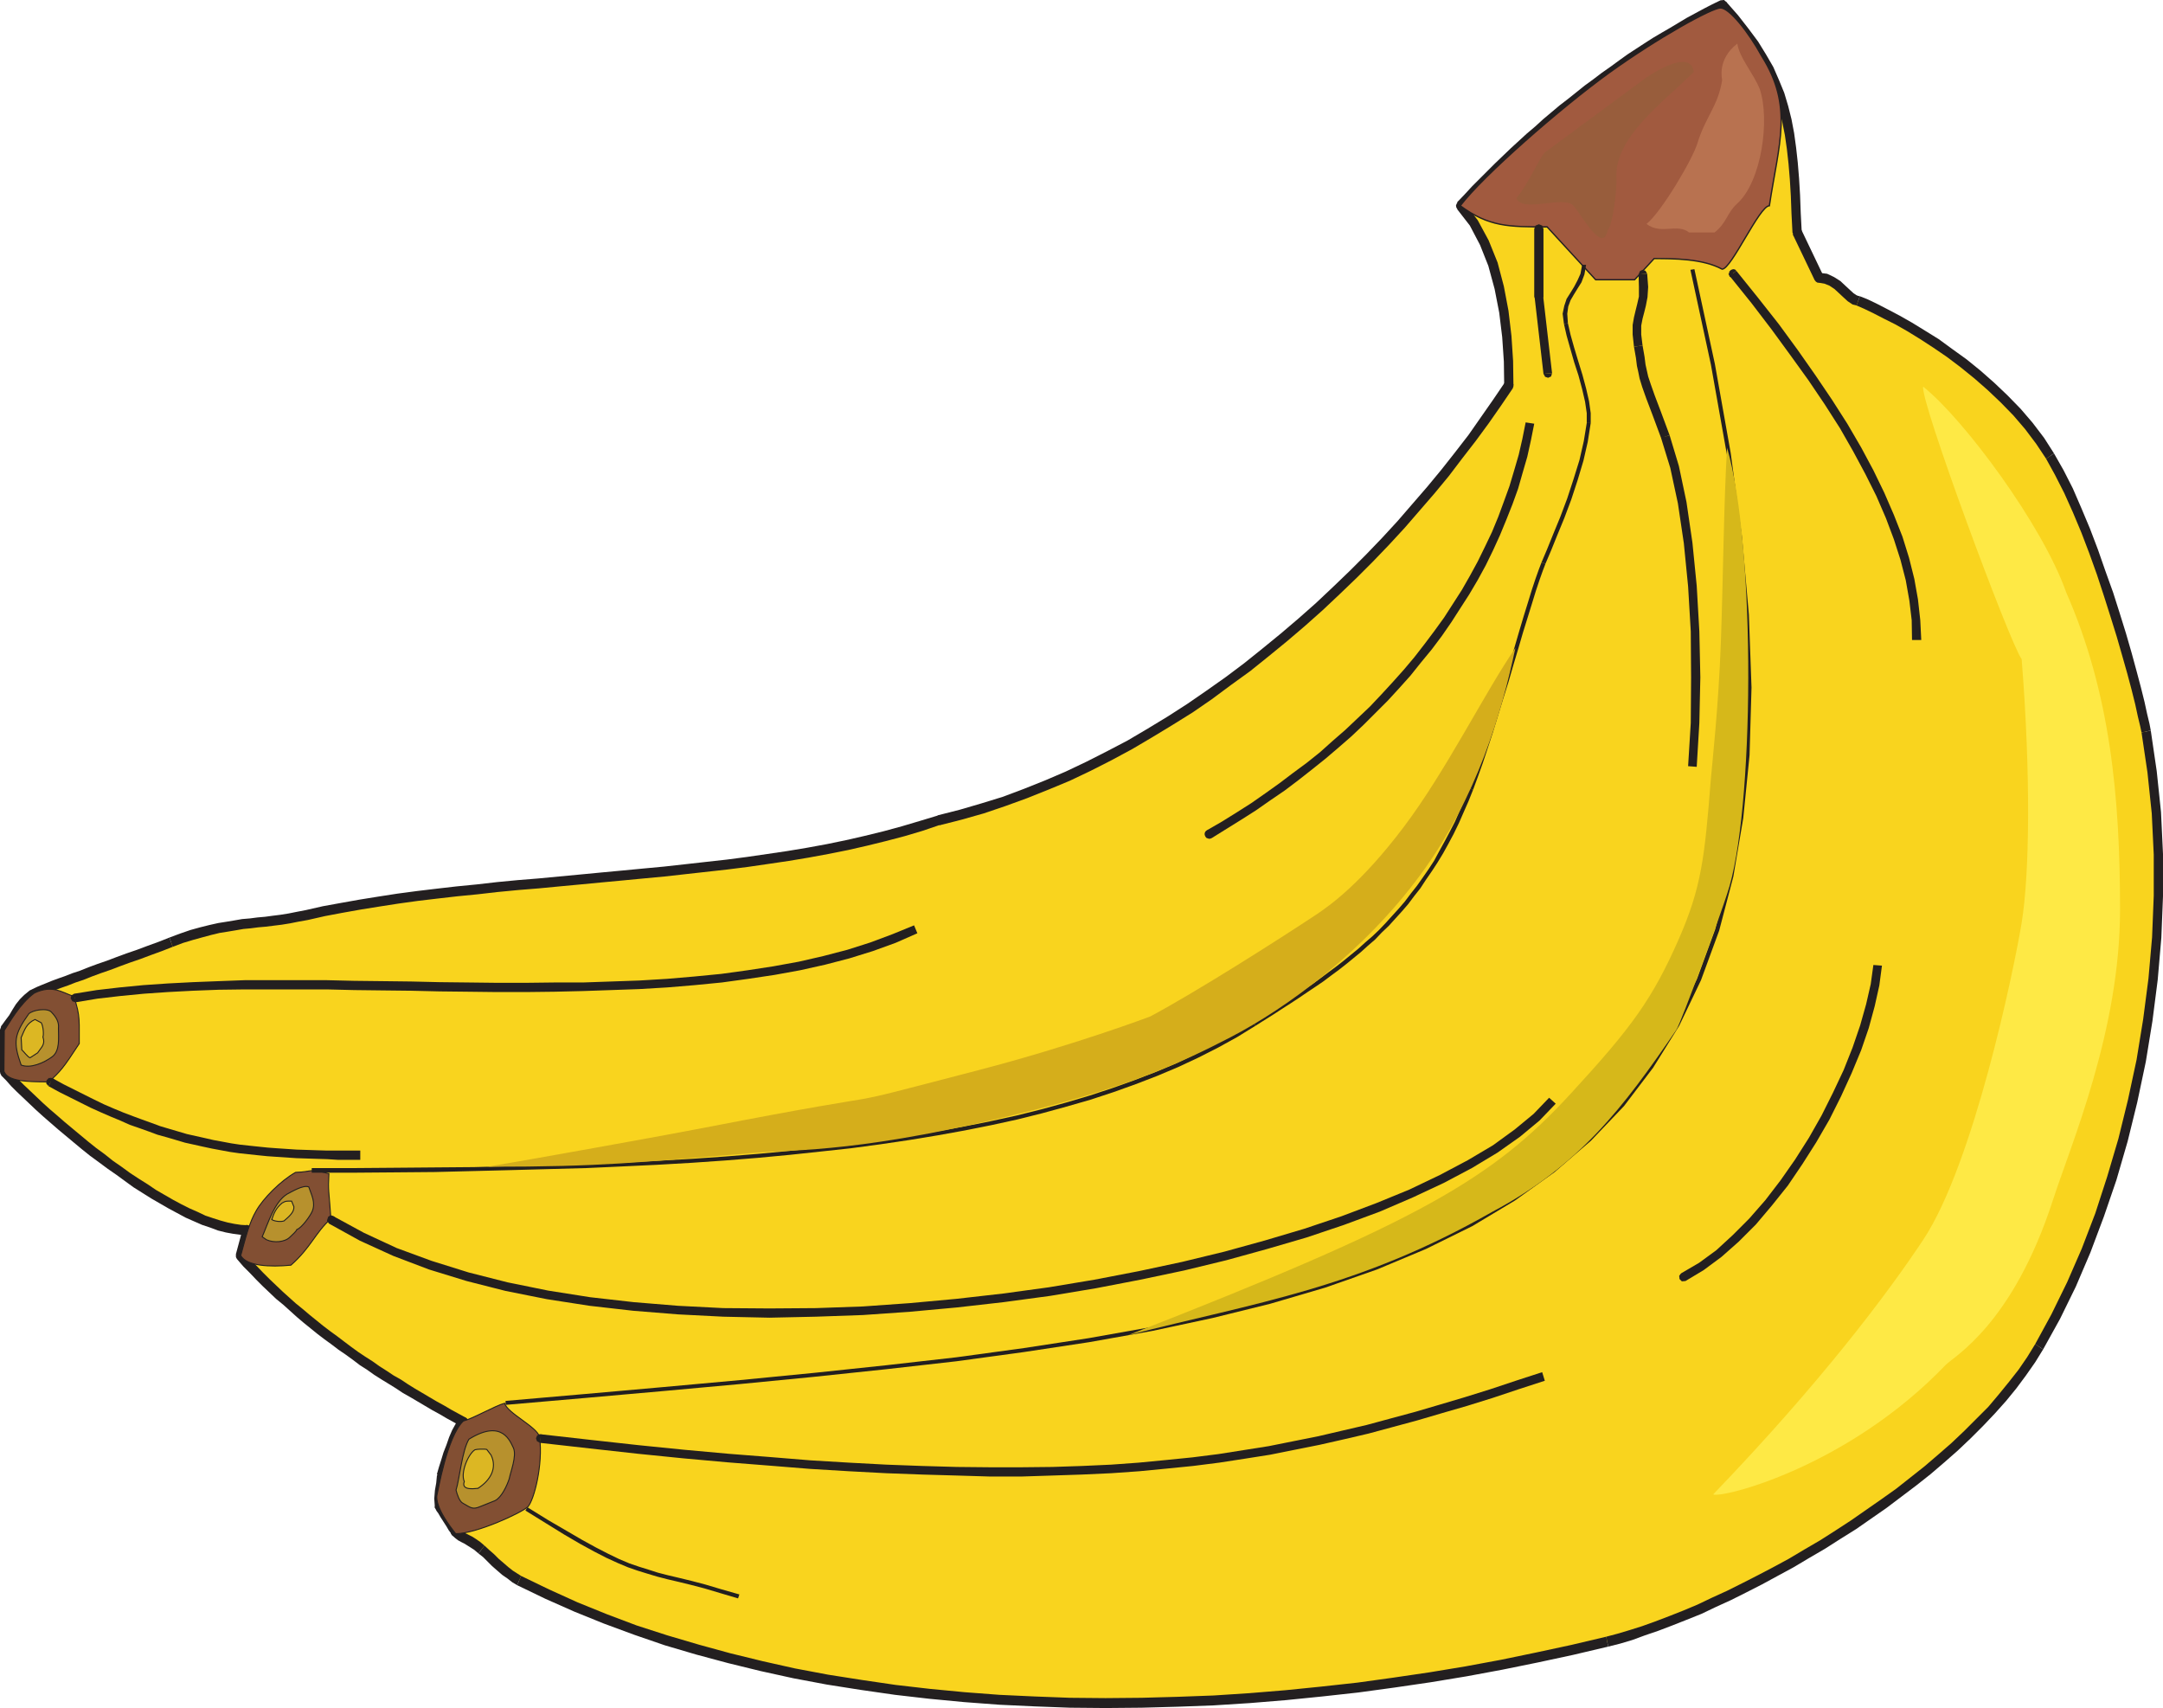
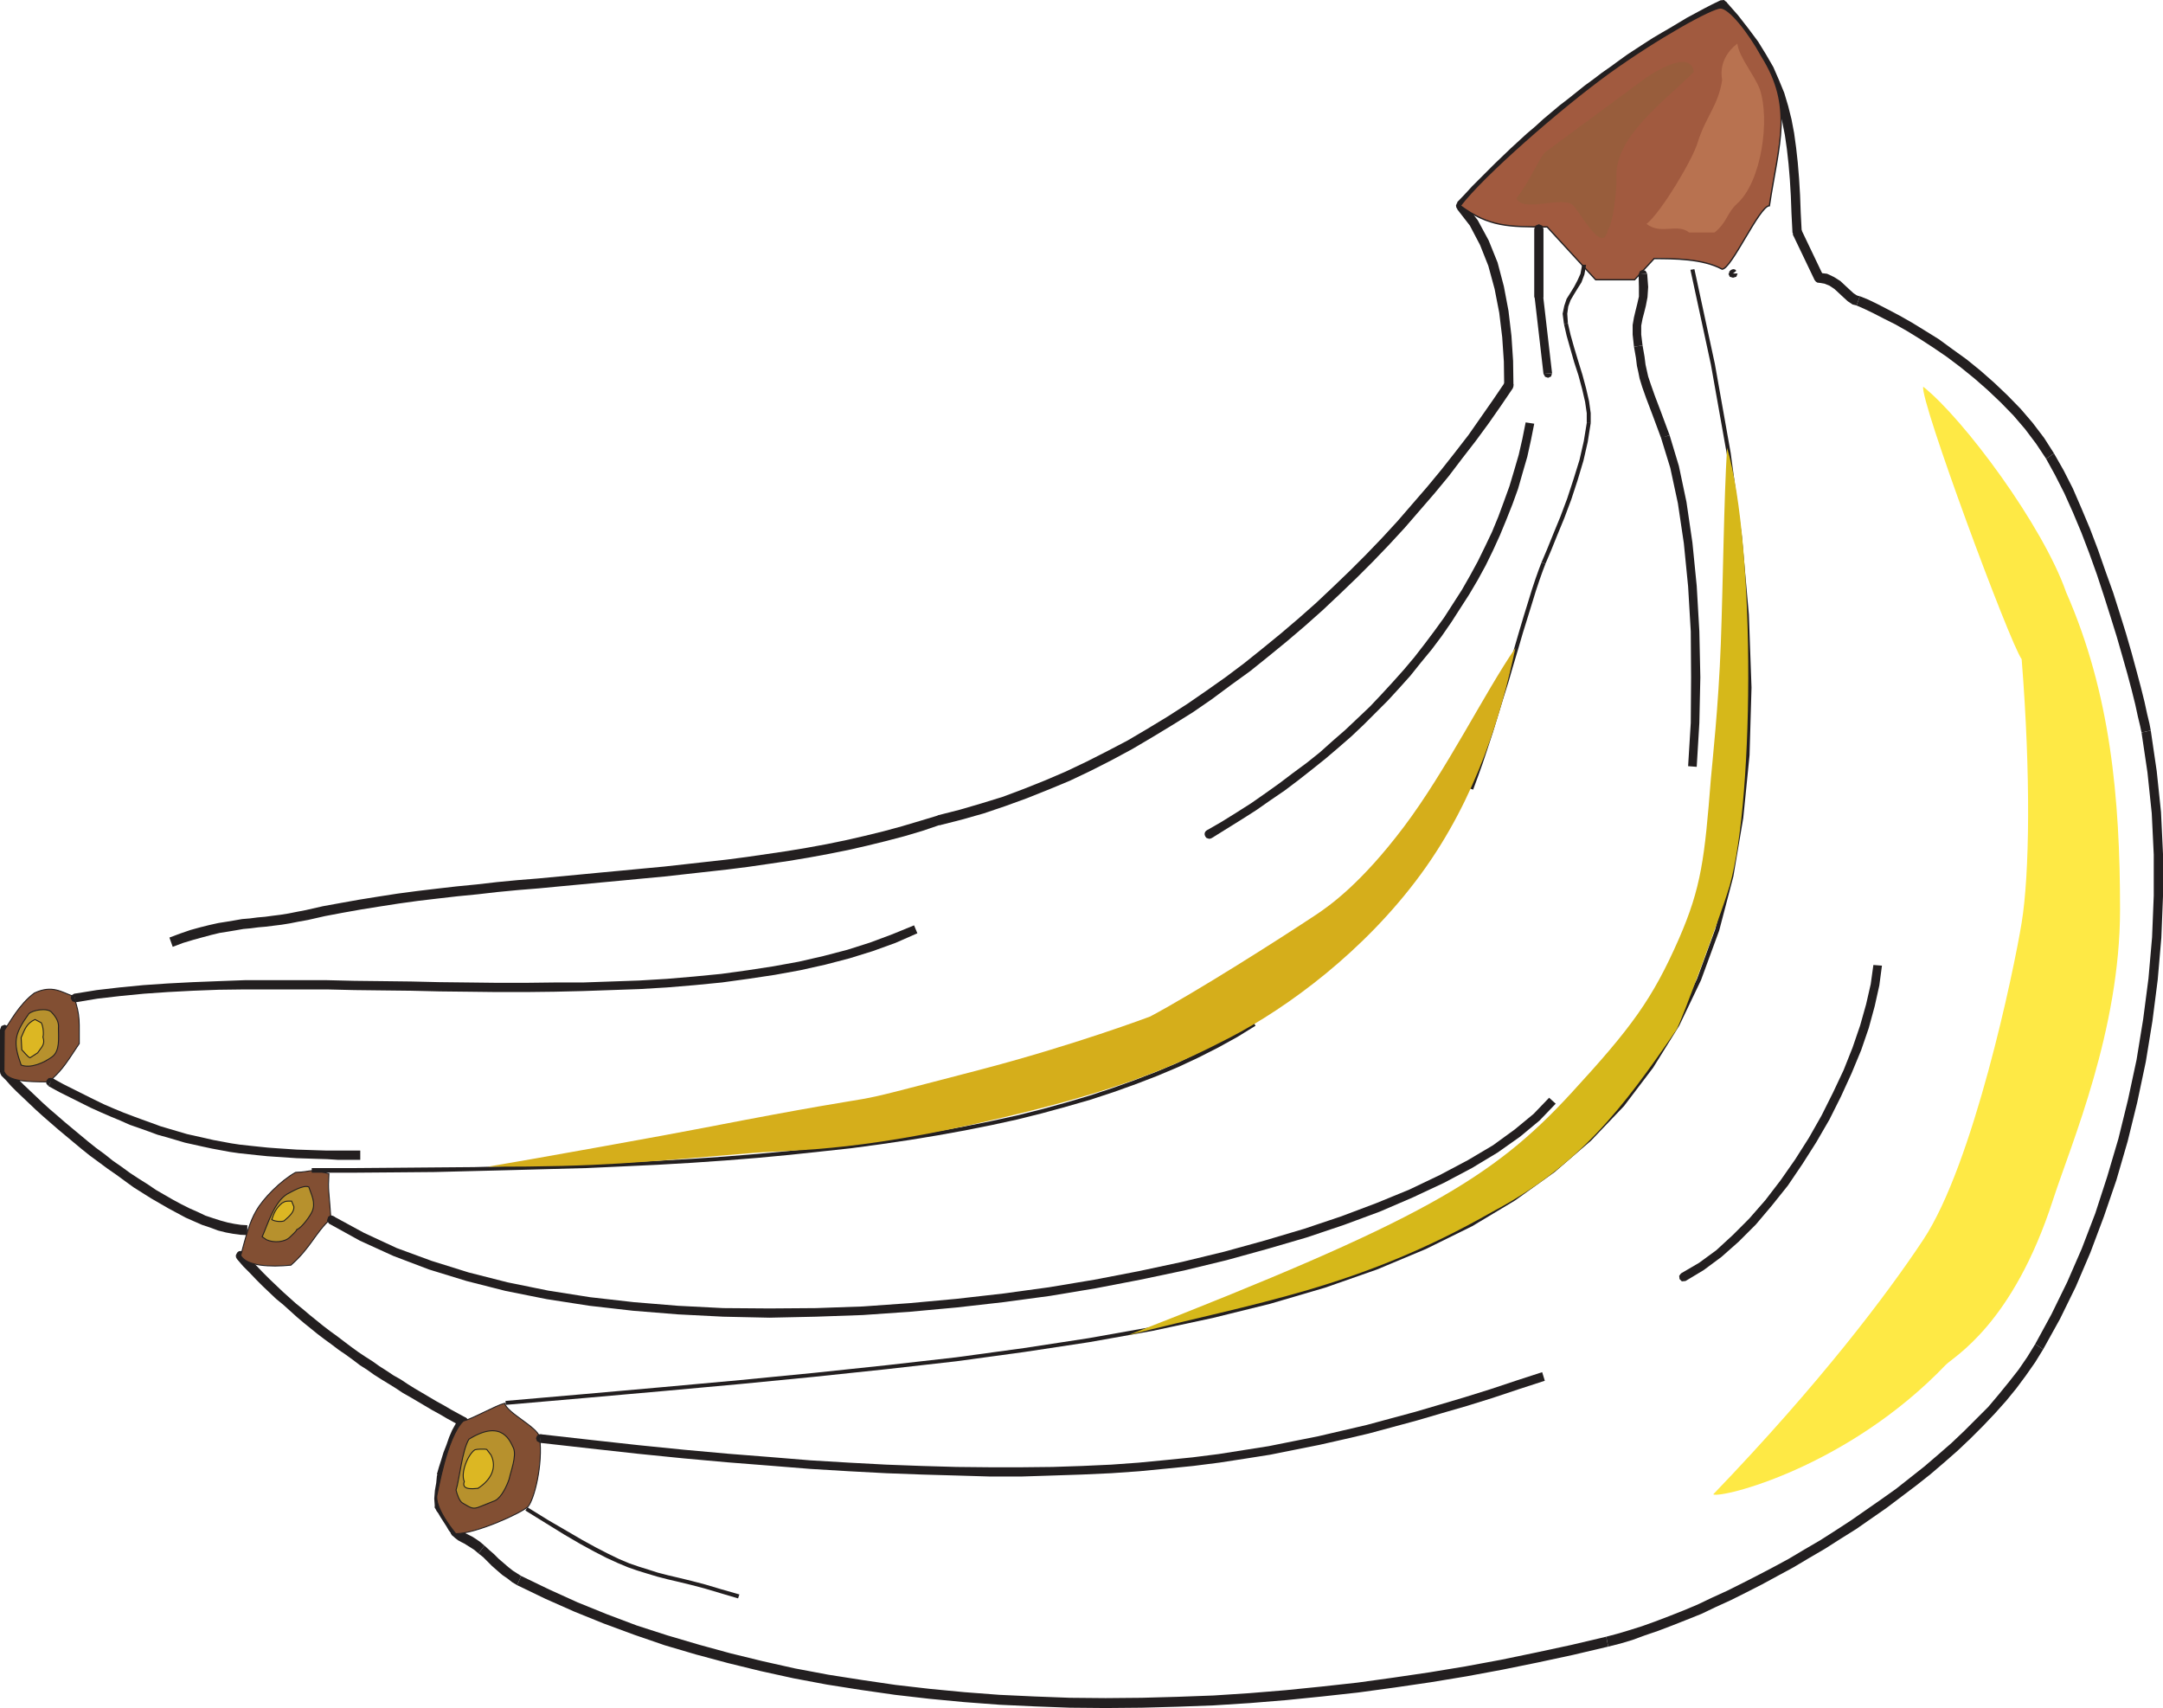
<svg xmlns="http://www.w3.org/2000/svg" width="471.602" height="372.383">
  <defs>
    <clipPath id="a">
      <path d="M443 159h28.602v136H443Zm0 0" />
    </clipPath>
    <clipPath id="b">
      <path d="M112 343h239v29.379H112Zm0 0" />
    </clipPath>
  </defs>
-   <path fill="#f9d41e" d="M95.832 328.465c-.574-2.38.434-4.395.434-6.7 1.222-3.742 2.445-9.359 4.824-11.734-16.852-9.215-33.914-20.086-48.676-36.215l1.512-5.617c-14.828 0-42.262-22.969-52.918-34.488v-9.215c3.097-3.746 3.242-6.48 7.488-8.351 4.32-1.872 15.91-5.833 28.8-10.73 12.888-4.895 18.934-3.599 29.52-5.903 40.106-9.215 97.633-6.84 137.809-20.664 51.262-11.88 97.633-54.145 124.344-94.825 0-13.824-2.09-30.023-10.512-39.168 16.918-18.43 38.016-34.558 57.094-43.777 14.832 16.129 15.265 26.86 16.273 49.54l4.75 9.933c4.25 0 6.41 5.043 8.57 5.043 8.497 3.453 30.817 15.62 41.833 33.84 11.015 18.285 19.87 54.07 20.953 60.046 8.351 46.583-3.528 100.223-23.328 134.137-17.497 29.95-68.043 57.887-94.176 64.293-81.074 19.875-172.801 19.371-237.242-13.316-2.45-1.227-5.688-4.54-8.207-6.77-2.594-2.304-4.25-2.375-5.688-3.886-.074-.075-3.383-5.403-3.457-5.473" />
  <path fill="#231f20" d="M95.258 321.406v.36l-.145 1.511-.289 1.66-.144 1.797.144 2.016 2.016-.574-.145-1.442.145-1.511.289-1.657.144-1.8v.363-.363l-.289-.79-.718-.289-.723.29-.285.789v-.36" />
  <path fill="#231f20" d="m100.586 310.969-.219-1.73-1.008 1.152-.793 1.441-.648 1.512-.574 1.656-.649 1.656-.504 1.656-.504 1.583-.43 1.511 2.016.723.43-1.512.504-1.586 1.008-3.312.578-1.512.648-1.367.649-1.153.719-.863-.215-1.726.215 1.726.214-.433.075-.36-.075-.43-.214-.363-.36-.215-.36-.07h-.362l-.36.285.219 1.73" />
  <path fill="#231f20" d="m51.406 273.527.29 1.008 1.367 1.586 1.44 1.438L55.872 279l1.441 1.441 1.442 1.368 1.437 1.367 1.586 1.297 1.438 1.297 1.512 1.367 1.441 1.222 1.512 1.223 1.511 1.227 1.512 1.152 1.586 1.152 1.512 1.153 1.582 1.078 1.586 1.152 1.511 1.152 1.582 1.008 1.512 1.078 1.586 1.008 1.656 1.008 1.512.938 1.512 1.007 1.656.938 1.582.933 1.586.938 1.582.937 1.586.864 1.586.933 1.582.867 1.586.864 1.008-1.871-1.586-.868-1.586-.863-1.582-.933-1.582-.868-1.586-.933-1.582-.938-1.586-.933-1.512-.938-1.512-1.008-1.656-.937-1.511-1.008-1.586-1.008-1.512-1.078-1.582-1.008-1.512-1.007-1.586-1.153-1.437-1.082-1.512-1.152L72 290.23l-1.512-1.152-3.023-2.445-1.442-1.227-1.511-1.222-1.442-1.297-1.437-1.293-1.442-1.371-1.437-1.368-1.441-1.44-1.368-1.438-1.441-1.442-1.367-1.437.285 1.007-.285-1.007-.36-.29-.363-.074-.36.075-.284.214-.22.36-.144.36.074.433.215.36-.289-1.009" />
-   <path fill="#231f20" d="m53.926 269.281-1.008-1.37-1.512 5.616 2.016.578 1.516-5.617-1.012-1.367 1.011 1.367v-.504l-.144-.433-.29-.285-.358-.145-.36-.074-.363.144-.285.29-.219.43 1.008 1.37" />
  <path fill="#231f20" d="m0 233.71.29.794 1.007 1.008 1.152 1.297 1.223 1.222 2.734 2.594 1.442 1.367 1.511 1.367 1.657 1.442 1.656 1.437 1.726 1.442 1.73 1.441 1.727 1.438L19.656 252l1.871 1.367 1.946 1.442 1.87 1.296 1.872 1.368 1.875 1.367 1.941 1.222 1.946 1.227 1.87 1.078 1.872 1.082 1.875 1.008 1.87 1.008 1.802.793 1.797.789 1.73.578 1.727.648 1.726.43 1.586.29 1.582.214 1.512.074v-2.16l-1.367-.074-1.438-.215-1.441-.289-1.582-.43-1.586-.504-1.727-.578-1.656-.793-1.8-.789-1.727-.867-1.875-1.008-1.872-1.078-1.87-1.082-1.801-1.223-1.946-1.222-1.87-1.227-1.872-1.367-1.871-1.297-1.8-1.437-1.872-1.368-1.8-1.441-1.731-1.441-1.727-1.438-1.726-1.441-1.656-1.442-1.512-1.293-1.512-1.37-1.441-1.368-1.368-1.297-1.367-1.293-1.226-1.226-1.004-1.153-1.156-1.152.289.793-.29-.719-.359-.289-.36-.07-.359.07-.289.215-.214.363-.145.36.07.43.22.363-.29-.723" />
  <path fill="#231f20" d="m.215 223.777-.215.72v9.214h2.016v-9.215l-.215.719.215-.719-.29-.793-.718-.289-.719.29-.289.792.215-.719" />
-   <path fill="#231f20" d="m8.137 215.137-1.657.793-1.222 1.007-.938.934-.863 1.082-.723 1.152-.718 1.223-.864 1.152-.937 1.297 1.586 1.438 1.082-1.438.86-1.297.722-1.222.719-1.012.722-.933.79-.793.937-.72 1.222-.648-.718-2.015m28.801-10.731-2.38.938-2.374.863-2.305.863-2.305.793-2.16.793-2.086.793-2.086.719-1.945.719-1.8.722-1.727.575-1.657.648-1.441.504-1.367.504-1.223.504-1.082.433-.863.36.718 2.015.864-.359 1.082-.434 1.222-.504 1.368-.503 1.441-.504 1.656-.649 1.727-.574 1.8-.723 1.946-.718 2.086-.72 2.09-.792 2.16-.793 2.305-.79 2.3-.866 2.38-.864 2.374-.933-.718-2.02" />
  <path fill="#231f20" d="m66.602 198.434-1.875.359-1.797.36-1.801.288-1.73.215-1.583.215-1.656.145-1.656.214-1.727.145-1.656.29-1.73.288-1.797.285-1.946.434-2.015.504-2.09.574-2.305.793-2.3.863.718 2.02 2.305-.867 2.16-.649 2.086-.574 1.871-.504 1.8-.434 1.802-.285 1.726-.289 1.657-.289 1.585-.144 1.657-.215 1.656-.145 1.727-.215 1.73-.214 1.797-.29 1.8-.359 2.016-.36-.43-2.16m137.805-20.663-.07.07-3.816 1.152-3.887 1.153-3.961 1.078-4.106 1.007-4.101.938-4.176.863-4.32.793-4.32.719-4.391.648-4.465.649-4.395.574-4.535.504-4.535.508-4.535.504-4.61.43-4.535.433-4.609.43-4.535.433-4.61.434-4.535.43-4.464.359-4.536.433-4.39.504-4.395.43-4.39.504-4.246.508-4.32.574-4.177.648-4.035.649-4.031.719-3.957.718-3.816.868.43 2.16 3.816-.867 3.816-.72 4.031-.718 4.032-.648 4.18-.649 4.171-.578 4.25-.504 4.39-.504 4.395-.43 4.39-.503 4.536-.434 4.465-.36 4.535-.433 4.61-.43 4.535-.433 4.609-.43 4.535-.433 4.61-.43 4.535-.508 9.07-1.008 4.535-.574 4.465-.648 4.395-.649 4.32-.719 4.316-.793 4.32-.863 4.106-.937 4.105-1.008 4.106-1.078 3.887-1.153 3.812-1.297-.07.075.07-.075.578-.574.07-.793-.43-.578-.792-.07.07-.07" />
  <path fill="#231f20" d="m327.96 84.023.145-.648-2.593 3.816-5.328 7.633-2.954 3.817-2.949 3.742-3.097 3.746-3.239 3.742-3.242 3.746-3.312 3.598-3.528 3.672-3.527 3.527-3.672 3.531-3.742 3.528-3.746 3.312-3.887 3.313-3.96 3.238-4.032 3.238-4.031 3.028-4.176 2.949-4.18 2.883-4.246 2.734-4.39 2.664-4.395 2.594-4.39 2.3-4.536 2.305-4.539 2.16-4.535 1.946-4.68 1.87-4.605 1.727-4.684 1.442-4.676 1.367-4.828 1.227.434 2.16 4.824-1.227 4.824-1.367 4.68-1.586 4.754-1.727 4.68-1.87 4.68-1.946 4.534-2.16 4.536-2.305 4.535-2.445 4.394-2.594 4.39-2.664 4.391-2.734 4.176-2.88 4.176-3.097 4.18-3.023 4.031-3.242 3.96-3.239 3.888-3.312 3.886-3.457 3.746-3.528 3.672-3.527 3.528-3.527 3.527-3.672 3.457-3.746 3.238-3.742 3.243-3.747 3.093-3.742 2.953-3.886 2.954-3.817 2.804-3.816 2.664-3.817 2.594-3.816.145-.649-.145.649.145-.434v-.43l-.215-.433-.219-.285-.36-.145-.43-.074-.362.145-.286.359-.144.648" />
  <path fill="#231f20" d="M317.734 44.063v1.582l2.739 3.53 2.23 4.25 1.8 4.536L325.872 63l1.008 5.184.648 5.328.36 5.328.074 5.183h2.016l-.075-5.328-.359-5.472-.648-5.473-1.008-5.324-1.367-5.188-1.946-4.824-2.375-4.39-3.023-3.961v1.582-1.508l-.36-.29-.359-.07-.36.07-.288.215-.215.364-.145.36.07.429.215.36v-1.513" />
  <path fill="#231f20" d="m376.273.29-1.152-.22-1.8.868-1.801.933-3.743 2.016-1.8 1.082-1.801 1.078-1.871 1.082-1.946 1.152-1.8 1.153-3.743 2.445-1.8 1.297-1.871 1.367-1.946 1.367-1.8 1.371-1.872 1.364-1.8 1.445-1.797 1.437-1.875 1.442-1.797 1.511-1.801 1.512-1.73 1.582-1.872 1.586-1.726 1.582-1.73 1.586-3.454 3.313-4.968 4.968-1.657 1.797-1.586 1.657 1.442 1.582 1.586-1.797 1.652-1.657 4.969-4.968 1.73-1.657 1.727-1.656 1.726-1.582 1.73-1.586 1.727-1.582 1.73-1.441 1.798-1.512 1.8-1.512 1.872-1.441 1.8-1.438 1.801-1.441 1.871-1.367 1.801-1.367 1.8-1.371 1.872-1.223 1.8-1.297 3.743-2.445L363.313 9l1.87-1.082 3.602-2.156 1.871-1.012 1.727-.863 1.8-.934 1.801-.863-1.152-.219 1.152.219.575-.649-.07-.867L375.91 0l-.789.07 1.152.22" />
  <path fill="#231f20" d="m392.762 50.113.07.43-.215-4.102-.144-3.89-.215-3.598-.29-3.527-.359-3.242-.433-3.168-.574-3.024-.723-2.879-.863-2.883-1.153-2.804-1.222-2.809-1.586-2.738-1.727-2.809-2.09-2.804-2.3-2.953-2.665-3.024-1.441 1.582 2.52 2.879 2.304 2.809 1.946 2.808 1.726 2.664 1.442 2.59 1.222 2.668L387 20.953l.863 2.735.723 2.878.574 2.883.434 3.024.36 3.238.284 3.387.219 3.597.145 3.887.214 4.106.07.433-.07-.434.29.793.718.215.719-.289.289-.863-.07-.43" />
  <path fill="#231f20" d="m396.574 59.473.938.574-4.75-9.934-1.875 1.008 4.754 9.934.933.578-.933-.578.289.36.36.218h.358l.36-.145.289-.218.215-.36.144-.36-.144-.503-.938-.574" />
  <path fill="#231f20" d="m405.504 64.582-.36-.07-.359-.145-.648-.43-.793-.722-1.008-.934-1.078-1.011-1.371-.864-1.512-.718-1.8-.215v2.16l1.226.215 1.078.433 1.082.719.934.863 1.007.938.938.863 1.082.719 1.223.289-.36-.074.719-2.016" />
  <path fill="#231f20" d="m447.84 98.855-2.16-3.382-2.52-3.313-2.594-3.023-2.878-2.953-2.88-2.735-3.023-2.664-3.023-2.45-3.098-2.23-2.953-2.16-3.024-1.875-2.808-1.726-2.664-1.512-2.59-1.367-2.234-1.153-2.086-1.007-1.801-.723-.719 2.016 1.656.722 2.086 1.008 2.235 1.152 2.445 1.223 2.664 1.512 2.809 1.73 2.879 1.871 2.953 2.016 2.953 2.23 3.023 2.45 2.88 2.52 2.878 2.734 2.738 2.808 2.59 3.024 2.38 3.168 2.16 3.242 1.726-1.153" />
  <path fill="#231f20" d="m468.938 159.266-.29-1.516-.503-2.086-.579-2.664-.789-3.168-.937-3.527-1.078-3.961-1.227-4.246-1.367-4.395-1.441-4.535-1.657-4.61-1.656-4.75-1.726-4.538-1.872-4.461-1.87-4.32-2.016-3.962-2.09-3.672-1.727 1.153 1.942 3.527 2.015 3.961 1.875 4.176 1.871 4.465 1.73 4.535 1.653 4.61 1.512 4.605 1.441 4.539 1.368 4.39 1.222 4.246 1.082 3.817.938 3.527.789 3.168.578 2.664.504 2.09.289 1.367 2.015-.43" />
  <g clip-path="url(#a)" transform="translate(0 .004)">
    <path fill="#231f20" d="m445.465 294.188 3.672-6.625 3.457-7.055 3.168-7.414 2.949-7.852 2.738-7.988 2.446-8.426 2.09-8.496 1.87-8.855 1.442-8.856 1.152-9 .79-9.144.363-9.075v-9.214l-.434-9.145-.934-8.926-1.297-8.855-2.015.43 1.293 8.71.937 8.93.434 9v8.93l-.363 9.07-.79 9-1.152 8.855-1.441 8.856-1.871 8.715-2.09 8.496-2.445 8.277-2.594 7.992-2.953 7.704-3.168 7.273-3.453 7.055-3.532 6.48 1.73 1.152" />
  </g>
  <path fill="#231f20" d="m350.64 358.992 2.59-.648 2.665-.793 2.738-1.008 2.953-1.008 3.023-1.152 3.094-1.223 3.242-1.297 3.168-1.511 3.313-1.512 3.308-1.656 3.387-1.727 3.453-1.875 3.457-1.871 3.383-2.016 3.457-2.015 3.387-2.16 3.453-2.16 6.625-4.61 3.238-2.445 3.242-2.45 3.094-2.449 3.027-2.59 2.95-2.593 2.808-2.664 2.664-2.664 2.594-2.735 2.445-2.734 2.235-2.739 2.086-2.808 2.015-2.879 1.73-2.809-1.73-1.152-1.726 2.809-1.871 2.734-2.09 2.664-2.23 2.738-2.305 2.735-2.59 2.594-2.664 2.664-2.809 2.664-2.808 2.445-3.024 2.594-3.097 2.449-3.094 2.445-3.242 2.305-6.625 4.61-3.313 2.16-3.383 2.16-3.457 2.015-3.383 2.016-3.457 1.87-3.308 1.731-3.387 1.727-3.312 1.656-3.313 1.512-3.168 1.512-3.094 1.297-3.097 1.222-3.024 1.153-2.808 1.007-2.735.864-2.664.793-2.449.648.434 2.16" />
  <g clip-path="url(#b)" transform="translate(0 .004)">
    <path fill="#231f20" d="m112.754 345.598 6.117 2.949 6.336 2.808 6.41 2.594 6.621 2.446 6.7 2.304 6.84 2.016 6.984 1.875 7.054 1.726 7.2 1.582 7.273 1.368 7.344 1.156 7.488 1.078 7.488.863 7.559.719 7.703.578 7.703.36 7.707.289 7.774.07 7.847-.07 7.852-.215 7.848-.29 7.918-.503 7.921-.649 7.848-.793 7.848-.863 7.918-1.082 7.847-1.148 7.852-1.297 7.773-1.442 7.778-1.582 7.703-1.656 7.633-1.8-.434-2.16-7.633 1.8-7.703 1.656-7.633 1.582-7.773 1.442-7.848 1.296-7.847 1.153-7.778 1.078-7.847.863-7.848.793-7.922.649-7.773.504-7.848.289-7.852.214-7.847.07-7.774-.07-7.707-.289-7.703-.359-7.558-.574-7.56-.723-7.487-.863-7.344-1.078-7.348-1.153-7.27-1.37-7.058-1.583-7.055-1.726-6.84-1.875-6.84-2.016-6.695-2.16-6.48-2.445-6.406-2.594-6.196-2.809-6.117-2.953-.863 2.02" />
  </g>
  <path fill="#231f20" d="m104.328 338.688 1.008.792.937.934 1.008 1.012 1.153 1.008 1.078.933 1.152.793 1.008.793 1.082.649.863-2.02-.793-.504-1.008-.644-1.007-.793-1.082-.938-1.008-.863-1.008-1.008-1.078-.937-1.008-.934-1.297 1.727" />
  <path fill="#231f20" d="m98.566 334.727.649.578.648.504.649.359.718.36.579.359 1.586 1.008.933.793 1.297-1.727-.938-.793-.933-.648-.793-.504-.723-.36-.718-.36-.504-.358-.504-.364-.504-.43.07.07-.36-.284-.359-.145-.359.07-.36.215-.218.29-.14.429v.434l.214.433.07.07" />
  <path fill="#231f20" d="m94.824 328.75.29.504v.074l.429.574.504.864.648 1.011.649 1.008.504.863.433.575.285.504 1.442-1.582v-.075l-.434-.574-.504-.863-.648-1.008-.645-1.008-.504-.867-.433-.574-.29-.504.29.504v.289l-.29-.793-.718-.29-.719.29-.289.793v.285" />
  <path fill="#824f33" d="M99.36 334.367c4.32.074 14.402-4.535 15.769-5.902 1.297-1.442 3.312-9.074 2.52-15.192-.579-2.234-7.055-5.187-7.633-7.343-2.086.574-6.985 3.382-9 3.886-3.598 3.457-5.543 15.551-5.758 16.2-.145.793 0 3.238 4.101 8.351M63.43 275.832c4.394-3.887 5.187-6.914 8.715-10.152-.434-6.407-.649-5.832-.434-9.793-4.606-1.223-3.168-.43-7.27-.285-3.312 1.87-7.058 5.687-8.57 8.351-1.512 2.59-2.23 5.543-3.383 9.79 1.297 2.304 6.407 2.523 10.942 2.089m-52.774-39.961c2.59-2.375 3.098-2.953 6.625-8.351-.074-4.247.36-6.047-1.226-10.297-2.59-.864-4.606-2.59-8.567-.72-3.312 2.45-5.398 6.481-6.55 8.138l-.075 8.925c.793 2.09 4.395 2.305 9.793 2.305" />
  <path fill="none" stroke="#231f20" stroke-width=".215" d="M99.36 334.367c4.32.074 14.402-4.535 15.769-5.902 1.297-1.442 3.312-9.074 2.52-15.192-.579-2.234-7.055-5.187-7.633-7.343-2.086.574-6.985 3.382-9 3.886-3.598 3.457-5.543 15.551-5.758 16.2-.145.793 0 3.238 4.101 8.351zm-35.93-58.535c4.394-3.887 5.187-6.914 8.715-10.152-.434-6.407-.649-5.832-.434-9.793-4.606-1.223-3.168-.43-7.27-.285-3.312 1.87-7.058 5.687-8.57 8.351-1.512 2.59-2.23 5.543-3.383 9.79 1.297 2.304 6.407 2.523 10.942 2.089zm-52.774-39.961c2.59-2.375 3.098-2.953 6.625-8.351-.074-4.247.36-6.047-1.226-10.297-2.59-.864-4.606-2.59-8.567-.72-3.312 2.45-5.398 6.481-6.55 8.138l-.075 8.925c.793 2.09 4.395 2.305 9.793 2.305zm0 0" />
  <path fill="#a15a3f" d="M318.383 44.855c6.265 4.61 10.512 4.61 18.937 4.61l10.582 11.52h8.496l4.25-4.61c4.247 0 10.582 0 14.832 2.305 2.016 0 8.137-13.825 10.297-13.825 2.086-13.75 5.254-21.601-1.656-32.617-2.883-5.254-7.058-10.511-9-10.511-1.875 0-13.535 6.41-24.336 14.183-10.73 7.777-27.504 22.465-32.402 28.945" />
  <path fill="none" stroke="#231f20" stroke-width=".287" d="M318.383 44.855c6.265 4.61 10.512 4.61 18.937 4.61l10.582 11.52h8.496l4.25-4.61c4.247 0 10.582 0 14.832 2.305 2.016 0 8.137-13.825 10.297-13.825 2.086-13.75 5.254-21.601-1.656-32.617-2.883-5.254-7.058-10.511-9-10.511-1.875 0-13.535 6.41-24.336 14.183-10.73 7.777-27.504 22.465-32.402 28.945zm0 0" />
  <path fill="#231f20" d="m117.863 312.695-.718.215-.29.649.215.648.649.36.144-1.872" />
  <path fill="#231f20" d="m336.238 299.16-5.758 1.871-5.617 1.871-5.543 1.73-5.328 1.583-5.398 1.586-5.328 1.437-5.329 1.442-5.257 1.222-5.254 1.227-5.403 1.078-5.398 1.082-10.945 1.727-5.688.718-5.762.579-5.972.574-5.977.433-6.336.29-6.48.214-6.695.07h-6.985l-7.2-.07-7.562-.215-7.777-.289-8.133-.433-8.426-.504-8.785-.719-9.14-.719-9.578-.867-10.008-1.008-10.442-1.152-10.87-1.223-.145 1.871 10.875 1.223 10.437 1.156 10.008 1.008 9.578.863 9.145.72 8.925.718 8.426.508 8.133.43 7.777.288 7.563.215 7.2.215h6.984l6.695-.215 6.48-.215 6.336-.289 6.117-.43 5.977-.577 5.762-.575 5.687-.722 5.617-.864 5.47-.863 5.401-1.082 5.399-1.078 5.402-1.223 5.254-1.226 5.328-1.438 5.328-1.441 5.403-1.586 5.469-1.582 5.546-1.727 5.614-1.875 5.761-1.87-.578-1.872" />
  <path fill="#231f20" d="m118.078 314.566.578-.503.07-.72-.43-.577-.792-.07.574 1.87m248.547-37.007-.504.578.07.718.504.504.793-.07-.863-1.73m41.832-67.176-.578 4.176-1.008 4.394-1.297 4.606-1.652 4.824-1.945 4.898-2.305 4.895-2.52 5.039-2.738 4.824-3.023 4.754-3.168 4.535-3.313 4.32-3.527 4.032-3.598 3.601-3.601 3.313-3.743 2.734-3.816 2.23.863 1.731 3.961-2.379 3.887-2.879 3.742-3.312 3.746-3.742 3.528-4.176 3.457-4.32 3.168-4.68 3.023-4.754 2.879-4.969 2.52-5.039 2.304-5.039 2.09-5.04 1.656-4.823 1.293-4.754 1.012-4.535.574-4.32-1.871-.145" />
  <path fill="#231f20" d="m367.992 278.496-.215-.719-.648-.289-.649.215-.359.649 1.871.144M378.574 59.04l-.285-.29-.36-.07-.288.07-.29.145-.288.289-.07.289v.359l.144.36 1.437-1.153" />
-   <path fill="#231f20" d="m418.895 139.535-.215-4.32-.504-4.535-.793-4.465-1.153-4.606-1.437-4.609-1.871-4.754-2.09-4.82-2.375-4.899-2.664-4.968-3.023-5.184-3.313-5.184-3.602-5.328-3.886-5.543-4.106-5.617-4.535-5.758-4.754-5.906-1.437 1.152 4.75 5.907 4.394 5.757 4.102 5.618 3.89 5.398 3.598 5.328 3.313 5.184 2.878 5.043 2.665 4.965 2.378 4.754 2.086 4.824 1.73 4.605 1.438 4.465 1.153 4.465.793 4.465.504 4.246.07 4.32h2.016" />
  <path fill="#231f20" d="m376.848 59.617.289.719.718.215.72-.215.288-.719h-2.015m-17.711.071-.36-.649-.648-.215-.578.29-.285.718 1.87-.145" />
  <path fill="#231f20" d="m358.129 75.313-.29-2.376v-1.945l.29-1.512.36-1.367.359-1.441.359-1.871.145-2.235-.215-2.879-1.871.145.07 2.734v2.09l-.36 1.582-.359 1.442-.36 1.511-.288 1.657v2.09l.289 2.66 1.87-.285" />
  <path fill="#231f20" d="m364.031 94.895-1.87-5.04-1.368-3.601-.863-2.445-.578-1.73-.29-1.294-.285-1.297-.218-1.726-.43-2.45-1.871.286.43 2.449.214 1.73.29 1.293.288 1.442.575 1.87.867 2.45 1.367 3.602 1.871 5.039 1.871-.578" />
  <path fill="#231f20" d="m369.938 167.184.574-9.575.215-9.937-.215-10.008-.574-9.937-.938-9.43-1.297-8.856-1.656-7.847-2.016-6.7-1.87.579 2.015 6.55 1.656 7.704 1.297 8.714.933 9.43.579 9.793.07 10.008-.07 9.937-.579 9.43 1.875.145" />
  <path fill="#231f20" d="m362.16 95.113.29.719.573.29.649-.22.36-.648-1.872-.14M72.719 265.176 72 265.03l-.504.434-.215.648.43.649 1.008-1.586m265.035-25.847-3.387 3.527-4.101 3.383-4.754 3.457-5.473 3.243-6.117 3.238-6.625 3.168-7.2 2.953-7.632 2.879-8.137 2.734-8.496 2.524-8.855 2.445-9.215 2.234-9.434 2.016L238.61 279l-9.937 1.656-10.008 1.367-10.152 1.153-10.223.937-10.152.719-10.227.36-10.148.074-10.082-.075-9.864-.504-9.648-.792-9.504-1.079-9.144-1.441-8.856-1.8-8.496-2.16-8.063-2.52-7.632-2.805-7.13-3.313-6.624-3.601-1.008 1.586 6.77 3.742 7.273 3.312 7.773 2.954 8.207 2.52 8.496 2.16 9 1.796 9.29 1.441 9.503 1.083 9.793.789 9.864.503 10.082.22 10.148-.22 10.227-.359 10.297-.719 10.222-.937 10.153-1.152 10.152-1.368 9.934-1.656 9.722-1.871 9.574-2.016 9.215-2.234 8.86-2.445 8.636-2.52 8.137-2.738 7.777-2.879 7.2-3.098 6.77-3.168 6.116-3.238 5.618-3.383 4.894-3.457 4.25-3.527 3.527-3.672-1.437-1.297" />
  <path fill="#231f20" d="m72.938 266.617.214-.36.07-.362-.144-.36-.215-.289-.289-.14-.36-.145-.359.144-.359.215 1.441 1.297M11.45 235.078l-.794-.07-.504.504-.07.718.504.579.863-1.73" />
  <path fill="#231f20" d="M78.55 250.848h-7.198l-2.305-.07-2.23-.075-2.16-.07-4.321-.29-1.945-.144-2.086-.215-2.016-.214-2.016-.22-1.875-.284-1.941-.364-1.945-.359-1.871-.43-1.946-.433-1.941-.434-3.89-1.148-1.946-.578-1.941-.72-2.016-.722-1.945-.719-2.09-.793-2.086-.863-2.16-.933-2.086-1.008-2.164-1.082-2.301-1.153-2.305-1.152-2.375-1.297-.863 1.73 2.375 1.298 2.305 1.152 2.3 1.148 2.16 1.082 2.235 1.008 2.16.938 2.086.863 2.09.934 2.086.722 2.015.719 1.946.719 2.086.578 1.945.574 1.945.578 1.946.43 1.941.433 2.016.43 1.945.363 1.945.36 2.016.289 4.031.43 2.086.214 2.09.145 4.32.289 2.16.07 2.23.074 2.306.07 2.304.145h4.895v-2.015" />
  <path fill="#231f20" d="m11.016 236.953.718-.289.29-.719-.29-.722-.718-.286v2.016m5.184-20.305-.65.36-.144.648.364.649.718.215-.289-1.872" />
  <path fill="#231f20" d="m199.297 201.742-4.754 1.946-4.82 1.8-4.97 1.582-5.257 1.371-5.328 1.223-5.543 1.008-5.617.863-5.762.793-5.902.574-5.903.504-6.05.364-6.118.214-6.195.215h-6.191l-6.262.074h-6.266l-6.261-.074-6.266-.07-6.191-.145-6.192-.074-6.191-.07-6.047-.145H53.42l-5.757.215-5.617.219-5.473.285-5.328.363-5.183.504-4.965.575-4.899.792.29 1.872 4.753-.793 4.965-.575 5.184-.504 5.183-.359 5.473-.289 5.617-.215 5.758-.074H71.21l6.047.145 6.191.074 6.192.07 6.191.145 6.266.07 6.261.074h6.266l6.262-.074 6.191-.145 6.195-.215 6.118-.214 6.05-.36 6.047-.504 5.903-.578 5.761-.793 5.758-.863 5.547-1.008 5.473-1.222 5.254-1.368 5.113-1.586 4.969-1.8 4.75-2.086-.72-1.73" />
  <path fill="#231f20" d="m16.703 218.45.504-.505v-.722l-.43-.504h-.793l.72 1.73m246.456-37.441-.36.289-.144.36v.359l.145.359.215.29.359.144.36.07.433-.145-1.008-1.726m69.48-88.918-.718 3.597-.793 3.458-1.008 3.457-1.008 3.382-1.226 3.383-1.223 3.313-1.367 3.312-1.512 3.168-1.586 3.238-1.726 3.168-1.73 3.028-1.942 3.023-1.946 3.024-2.085 2.879-2.16 2.878-2.235 2.883-2.305 2.735-2.445 2.734-2.45 2.664-2.519 2.664-2.664 2.524-2.664 2.52-2.808 2.444-2.735 2.45-2.883 2.304-3.023 2.23-2.95 2.235-3.027 2.16-3.093 2.16-3.168 2.016-3.243 2.016-3.238 1.87 1.008 1.727 3.238-2.015 3.242-2.016 3.168-2.016 3.094-2.16 3.168-2.16 2.953-2.23 3.024-2.375 2.882-2.305 2.88-2.45 2.808-2.448 2.664-2.52 5.328-5.328 2.445-2.664 2.45-2.734 2.304-2.88 2.375-2.882 2.16-2.88 2.09-3.023 1.942-3.023 1.945-3.023 1.871-3.168 1.73-3.168 1.583-3.243 1.511-3.312 1.368-3.313 1.37-3.453 1.223-3.386 1.008-3.528L333 99.574l.793-3.597.719-3.602-1.871-.285" />
  <path fill="#231f20" d="m264.602 182.016-.22-.72-.573-.359-.72.141-.362.649 1.875.289m71.925-132.121-.289-.72-.718-.288-.72.289-.288.719h2.015m-.07 14.687.07.074V49.895h-2.015v14.761l.074.07-.074-.07.289.719.719.219.718-.219.29-.719-.071-.074" />
  <path fill="#231f20" d="m337.465 81.434.933-.075-1.941-16.777-1.871.145 1.941 16.777.938-.07" />
  <path fill="#231f20" d="m336.527 81.504.36.648.648.215.649-.289.214-.719-1.87.145m32.038-22.68 4.465 20.664 3.457 19.442 2.45 18.07 1.511 16.992.43 15.91-.285 14.762-1.371 13.68-2.16 12.601-3.094 11.664-3.961 10.797-4.75 9.793-5.547 9.145-6.336 8.207-7.055 7.418-7.922 6.84-8.496 6.191-9.359 5.473-9.934 4.968-10.656 4.461-11.305 3.961-11.878 3.528-12.532 3.097-13.101 2.809-13.754 2.445-14.11 2.16-14.761 2.016-15.266 1.73-15.695 1.657-16.2 1.582-16.632 1.511-17.063 1.512-17.426 1.516v.863l17.426-1.512 17.063-1.511 16.633-1.516 16.199-1.582 15.695-1.656 15.266-1.727 14.761-2.015 14.254-2.16 13.754-2.45 13.102-2.808 12.527-3.094 12.027-3.531 11.301-3.957 10.657-4.465 10.082-4.97 9.359-5.616 8.64-6.192 7.919-6.84 7.203-7.558 6.336-8.352 5.687-9.144 4.75-9.938 3.961-10.8 3.098-11.805 2.16-12.746 1.367-13.68.43-14.762-.575-15.91L379.801 117l-2.45-18.215-3.456-19.441-4.461-20.664-.868.144" />
  <path fill="#231f20" d="m273.313 222.91-3.961 2.305-4.176 2.305-4.246 2.16-4.32 2.09-4.61 1.94-4.68 1.802-4.824 1.726-5.039 1.657-5.113 1.511-5.254 1.442-5.473 1.367L216 244.44l-5.762 1.153-5.972 1.078-6.121 1.008-6.192.937-6.41.863-6.621.72-6.77.718-6.914.648-7.125.579-7.273.503-7.488.43-7.633.363-7.848.36-7.992.215-8.137.214-8.422.22-8.566.07-8.715.074-8.926.07H67.97v1.008h9.144l8.926-.07 8.715-.075 8.566-.215 8.422-.214 8.137-.22 7.992-.214 7.848-.36 7.633-.359 7.488-.433 7.273-.504 7.125-.574 6.914-.649 6.77-.723 6.621-.718 6.41-.864 6.336-.937 6.117-1.008 5.977-1.078 5.762-1.152 5.617-1.227 5.472-1.367 5.254-1.438 5.258-1.511 5.04-1.657 4.823-1.73 4.68-1.8 4.606-1.942 4.464-2.09 4.25-2.16 4.176-2.305 3.957-2.445-.43-.723" />
-   <path fill="#231f20" d="m320.328 171.863-1.008 2.52-1.082 2.449-1.008 2.305-1.152 2.23-1.148 2.16-1.153 2.09-1.082 2.016-1.222 1.87-1.297 1.872-1.223 1.73-1.367 1.727-1.297 1.727-1.367 1.586-1.442 1.582-1.367 1.511-1.441 1.512-1.442 1.371-1.582 1.367-1.511 1.367-1.586 1.297-1.582 1.297-1.656 1.293-1.657 1.227-1.726 1.297-1.657 1.222-1.73 1.153-1.8 1.222-1.872 1.227-1.8 1.148-1.872 1.227-1.941 1.222-1.945 1.223.43.723 1.945-1.227 1.945-1.222 1.87-1.223 1.802-1.152 1.87-1.227 1.802-1.223 1.726-1.152 1.8-1.223 1.727-1.297 1.657-1.222 1.656-1.297 1.586-1.297 1.582-1.297 1.512-1.367 1.586-1.367 1.437-1.512 1.586-1.512 1.367-1.511 1.442-1.586 1.367-1.582 1.297-1.73 1.367-1.727 1.223-1.871 1.296-1.871 1.223-1.875 1.227-2.016 1.152-2.086 1.152-2.16 1.153-2.375 1.007-2.305 1.079-2.45 1.007-2.519-.863-.289" />
  <path fill="#231f20" d="m336.098 122.617-.578 1.512-.72 2.016-.792 2.375-.863 2.808-.938 3.024-1.008 3.382-1.008 3.457-1.078 3.602-1.082 3.598-1.152 3.672-1.152 3.746-1.079 3.527-1.152 3.527-1.082 3.242-1.078 3.024-1.008 2.734.863.29 1.008-2.739 1.082-3.023 1.078-3.239 1.153-3.527 1.082-3.527 1.148-3.746 1.153-3.672 1.082-3.742 1.078-3.602 1.007-3.457 1.008-3.238.938-3.024.863-2.808.793-2.375.719-2.02.578-1.512-.863-.285" />
  <path fill="#231f20" d="m345.96 92.23-.647 3.961-.938 4.106-1.297 4.176-1.367 4.175-1.512 4.032-1.512 3.672-1.367 3.382-1.222 2.883.863.285 1.223-2.879 1.367-3.382 1.511-3.672 1.512-4.031 1.371-4.176 1.293-4.32.938-4.106.648-4.106h-.863" />
  <path fill="#231f20" d="m340.992 70.633.574 2.52.793 2.808.864 3.023.937 2.88.793 2.952.649 2.805.359 2.45v2.16h.863v-2.16l-.36-2.59-.648-2.81-.793-2.952-.933-3.024-.867-2.879-.79-2.808-.578-2.52-.863.145" />
  <path fill="#231f20" d="m344.953 57.742-.36 1.946-.648 1.44-.722 1.368-.79 1.293-.867 1.371-.503 1.512-.36 1.726.29 2.235.862-.145-.144-2.09.219-1.582.504-1.367.718-1.226.793-1.293.864-1.371.648-1.727.36-2.09h-.864M161.207 347.617l-4.031-1.152-3.383-1.008-3.023-.793-2.665-.648-2.449-.575-2.23-.578-2.02-.648-2.086-.649-2.09-.718-2.23-.938-2.375-1.148-2.664-1.371-3.024-1.657-3.457-2.015-3.96-2.305-4.536-2.805-.433.72 4.539 2.808 3.957 2.445 3.457 2.02 3.023 1.652 2.664 1.371 2.52 1.152 2.234.934 2.086.723 2.09.644 2.16.649 2.23.578 2.45.574 2.664.648 3.023.793 3.383 1.008 3.89 1.152.286-.863" />
  <path fill="#b7912d" d="M102.238 313.777c-1.511 2.52-2.086 8.926-2.808 11.086.218.864.722 2.52 1.515 2.88 1.657.937 2.086 1.44 3.742.722.938-.36 2.375-.938 3.243-1.297 1.437-.719 2.59-3.238 3.093-4.754.29-1.512 1.657-4.894.938-6.695-.649-1.223-2.305-6.551-9.723-1.942M63.29 269.64c.573-.577 1.222-1.081 1.437-1.585 1.082-.36 2.882-2.95 3.312-3.887.867-1.945-.144-3.672-.719-5.398-1.222-.504-3.746 1.078-4.754 1.582-2.804 1.8-4.101 6.336-5.398 9.289l.937.648c1.583.719 4.032.574 5.184-.648M6.266 221.04c.863-.864 4.101-1.368 4.964-.36 1.082 1.152 1.657 2.16 1.512 3.527 0 2.09.363 4.898-1.367 6.191-1.871 1.372-4.75 2.594-6.766 1.801-1.8-5.039-1.511-6.695 1.657-11.16" />
  <path fill="none" stroke="#231f20" stroke-width=".215" d="M102.238 313.777c-1.511 2.52-2.086 8.926-2.808 11.086.218.864.722 2.52 1.515 2.88 1.657.937 2.086 1.44 3.743.722.937-.36 2.374-.938 3.242-1.297 1.437-.719 2.59-3.238 3.093-4.754.29-1.512 1.657-4.894.938-6.695-.649-1.223-2.305-6.551-9.723-1.942zM63.29 269.64c.573-.577 1.222-1.081 1.437-1.585 1.082-.36 2.882-2.95 3.312-3.887.867-1.945-.144-3.672-.719-5.398-1.222-.504-3.746 1.078-4.754 1.582-2.804 1.8-4.101 6.336-5.398 9.289l.937.648c1.583.719 4.032.574 5.184-.648zm-57.024-48.6c.863-.864 4.101-1.368 4.964-.36 1.082 1.152 1.657 2.16 1.512 3.527 0 2.09.363 4.898-1.367 6.191-1.871 1.372-4.75 2.594-6.766 1.801-1.8-5.039-1.511-6.695 1.657-11.16zm0 0" />
  <path fill="#b87250" d="M378.793 9.504c.43 3.098 3.527 6.48 4.895 9.937 2.234 6.551.433 20.157-4.97 24.985-2.16 1.941-2.23 4.172-4.894 6.261h-5.543c-2.594-2.09-6.12.579-9.289-1.87 3.168-2.45 10.223-14.329 11.16-17.786 1.727-5.543 4.465-7.992 5.328-13.535 0-.289-1.152-4.535 3.313-7.992" />
  <path fill="#dcb723" d="M104.184 324.504c2.808-1.8 4.25-4.465 2.878-7.274l-.933-1.222c-.578-.145-2.16-.07-2.594.07-1.512 1.008-3.168 5.043-2.305 6.914-.863 2.305 3.168 1.367 2.954 1.512m-42.696-62.207c-1.297 1.078-1.8 2.23-2.23 3.598.719.433 2.015.503 2.66.289 1.082-.938 2.234-1.872 2.16-3.094l-.504-1.227c-.933 0-1.293-.07-2.086.434m-56.734-33.41c.43.36 1.293 1.586 1.797 1.73l1.656-1.082c.793-1.222 1.73-1.8 1.152-3.457.215-.574.075-2.3-.359-3.094l-1.367-.718c-1.871.863-2.235 2.16-3.024 3.957l.145 2.664" />
  <path fill="none" stroke="#231f20" stroke-width=".215" d="M104.184 324.504c2.808-1.8 4.25-4.465 2.878-7.274l-.933-1.222c-.578-.145-2.16-.07-2.594.07-1.512 1.008-3.168 5.043-2.305 6.914-.863 2.305 3.168 1.367 2.954 1.512zm-42.696-62.207c-1.297 1.078-1.8 2.23-2.23 3.598.719.433 2.015.503 2.66.289 1.082-.938 2.234-1.872 2.16-3.094l-.504-1.227c-.933 0-1.293-.07-2.086.434zm-56.734-33.41c.43.36 1.293 1.586 1.797 1.73l1.656-1.082c.793-1.222 1.73-1.8 1.152-3.457.215-.574.075-2.3-.359-3.094l-1.367-.718c-1.871.863-2.235 2.16-3.024 3.957zm0 0" />
  <path fill="#d5ae1b" d="M164.305 251.352c9.718-.793 23.976 0 60.84-9.29 21.093-5.328 32.039-10.152 43.128-15.91 12.454-6.48 29.16-18.718 41.47-35.496 12.312-16.777 17.714-35.426 20.663-49.39-6.695 9.718-15.047 26.71-24.336 39.023-9.285 12.313-16.125 17.137-19.148 19.152-7.922 5.254-26.137 16.848-36.145 22.176 0 0-16.562 6.262-37.586 11.735-36.863 9.578-10.296 2.953-59.687 12.527-6.91 1.367-37.727 6.914-47.23 8.496 25.414 0 32.687-.934 58.03-3.023" />
  <path fill="#d6b81a" d="M325.297 264.238c19.008-10.078 28.512-22.605 40.176-39.672 1.078-1.582 9.863-25.703 11.086-29.664 5.976-17.277 6.336-75.597 0-97.27-.72 11.52-.864 29.016-1.368 42.696-.503 13.68-1.87 25.992-2.16 29.375-1.367 17.426-2.086 23.762-6.984 34.992-5.758 13.106-10.293 19.297-23.473 33.625-17.277 18.793-32.972 27.938-96.62 52.778 27.862-7.13 50.038-10.153 79.343-26.86" />
  <path fill="#fee945" d="M440.785 143.71c2.016 25.345 1.727 46.872 0 57.458-1.73 10.582-10.512 52.633-21.457 69.121-7.777 11.734-22.39 31.176-45.793 55.512 1.73.933 29.235-5.832 50.688-28.227 1.73-1.797 14.617-8.781 23.402-36 4.031-12.383 14.613-36.933 14.613-63.285 0-24.336-2.086-47.16-11.734-69.121-5.113-14.617-22.32-37.8-31.176-44.856-.863 2.665 18.863 55.872 21.457 59.399" />
  <path fill="#985d3c" d="m358.055 17.566-21.168 15.625c-.934.649-3.817 7.2-6.262 10.008 1.367 3.098 8.71-.144 11.879 1.227 1.367.36 6.91 11.879 8.062 5.613 1.008-.719 2.02-8.71 1.875-11.23-.504-8.93 10.293-16.563 16.848-23.114-.648-5.617-10.512 1.223-11.234 1.871" />
</svg>